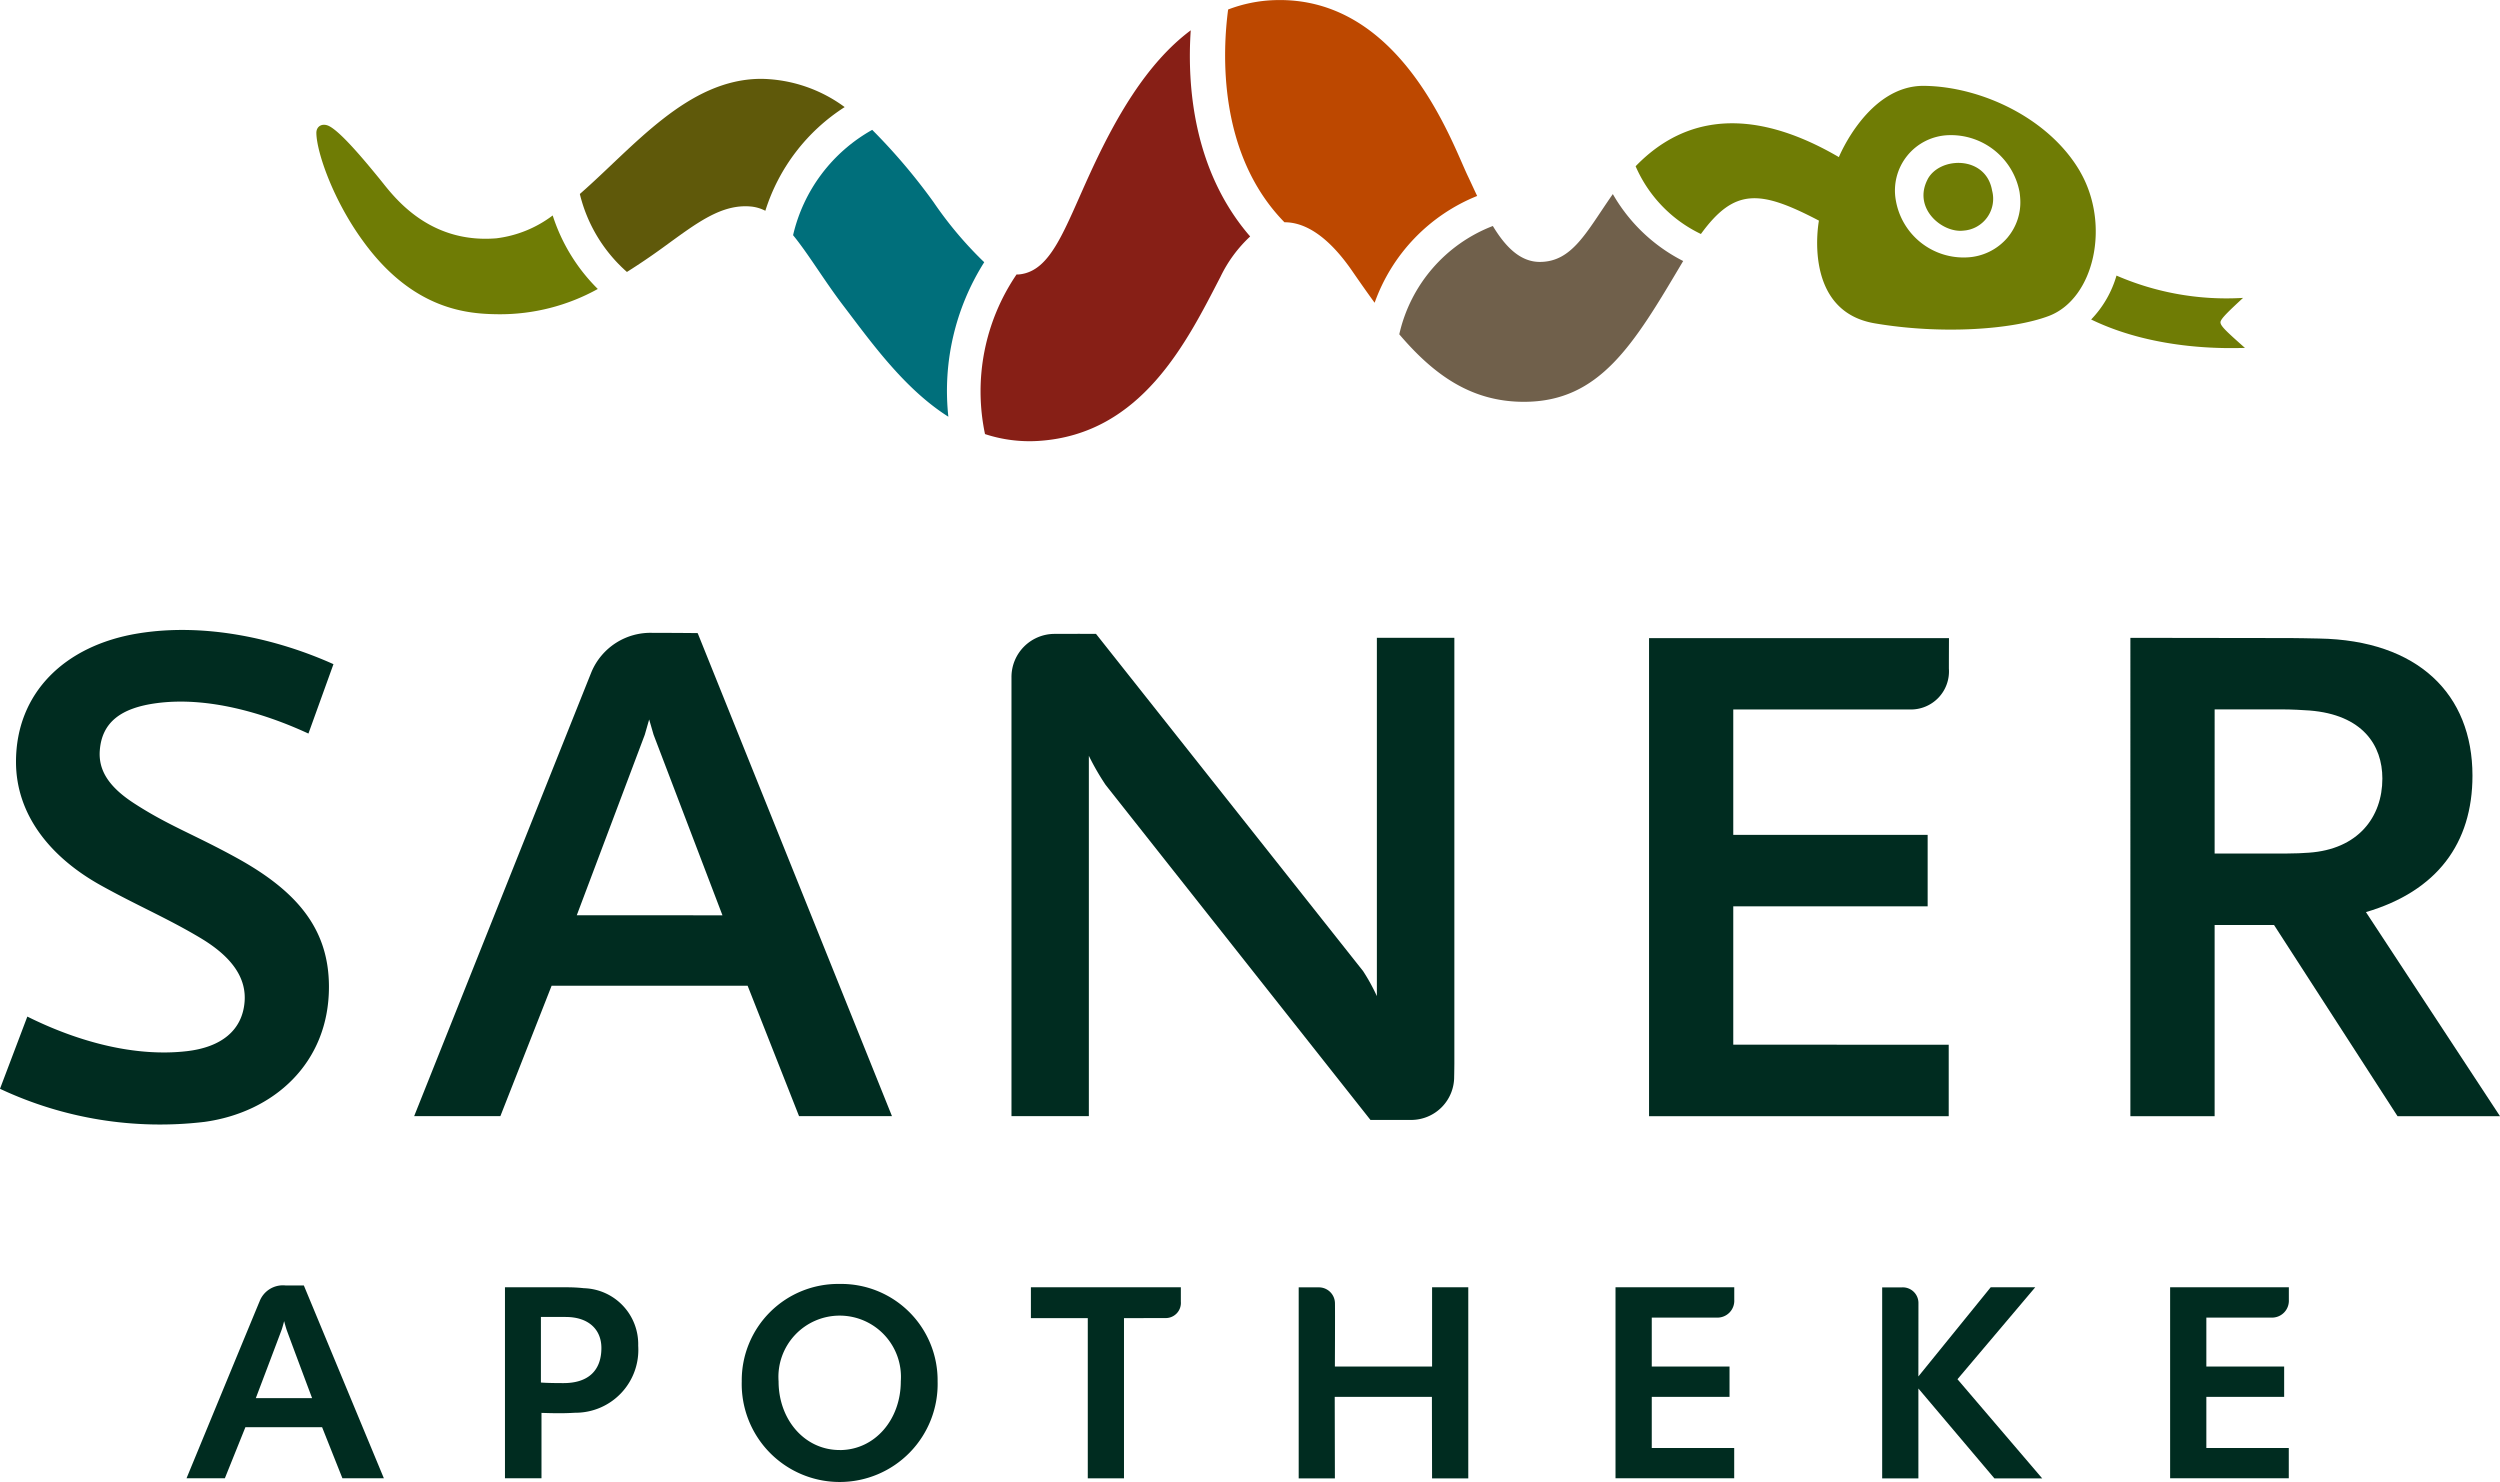
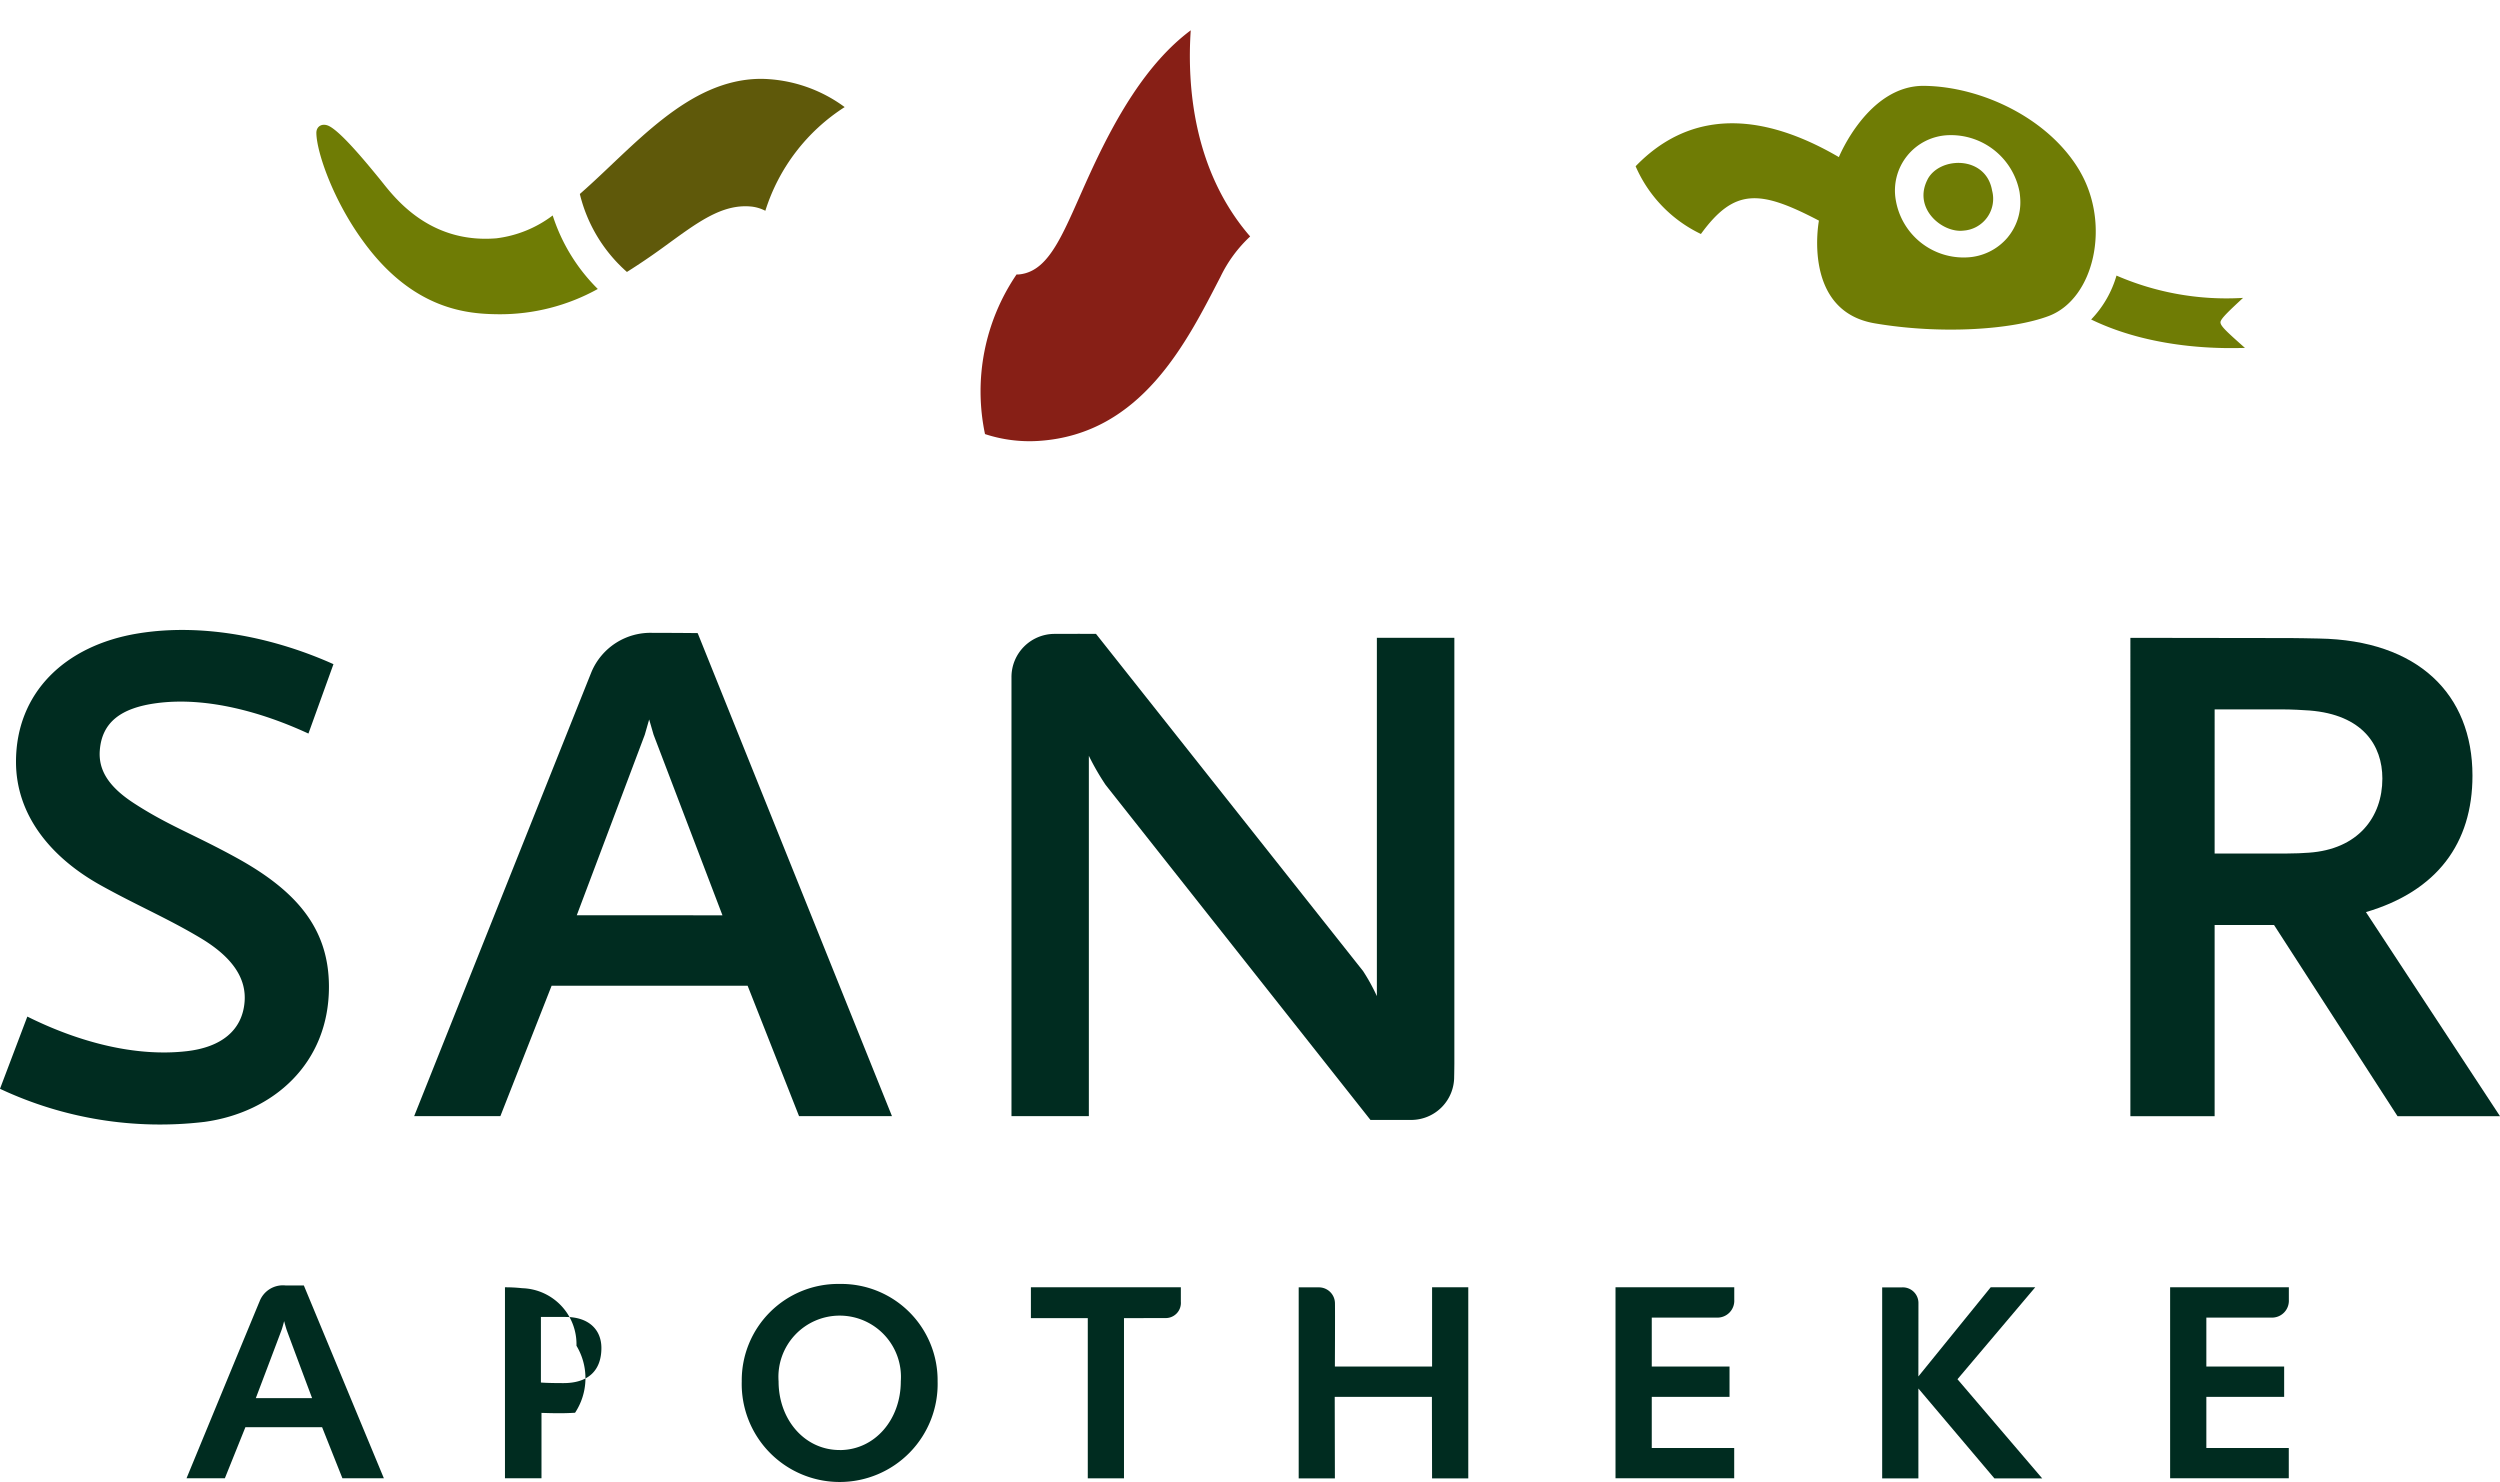
<svg xmlns="http://www.w3.org/2000/svg" width="207.728" height="123.125" viewBox="0 0 207.728 123.125">
  <g id="Сгруппировать_975" data-name="Сгруппировать 975" transform="translate(-36.998 -29.395)">
    <g id="Сгруппировать_974" data-name="Сгруппировать 974" transform="translate(36.998 29.395)">
      <g id="Сгруппировать_973" data-name="Сгруппировать 973">
        <g id="Сгруппировать_970" data-name="Сгруппировать 970" transform="translate(15.498 106.685)">
-           <path id="Контур_1019" data-name="Контур 1019" d="M80.552,136c-.954.059-1.782.043-2.79.011v5.435H74.727V125.576h5.129a12.821,12.821,0,0,1,1.432.075,4.654,4.654,0,0,1,4.51,4.783A5.223,5.223,0,0,1,80.552,136Zm-.777-7.96H77.714v5.449c.49.041,1.353.048,1.875.048,2.1,0,3.151-1.083,3.151-2.919C82.74,129.084,81.673,128.042,79.775,128.042Z" transform="translate(-48.267 -125.298)" fill="#002c20" />
+           <path id="Контур_1019" data-name="Контур 1019" d="M80.552,136c-.954.059-1.782.043-2.79.011v5.435H74.727V125.576a12.821,12.821,0,0,1,1.432.075,4.654,4.654,0,0,1,4.51,4.783A5.223,5.223,0,0,1,80.552,136Zm-.777-7.96H77.714v5.449c.49.041,1.353.048,1.875.048,2.1,0,3.151-1.083,3.151-2.919C82.74,129.084,81.673,128.042,79.775,128.042Z" transform="translate(-48.267 -125.298)" fill="#002c20" />
          <path id="Контур_1020" data-name="Контур 1020" d="M160.714,138.927v-4.249h6.462v-2.52h-6.462v-4.064h5.406a1.4,1.4,0,0,0,1.449-1.477c0-.049,0-1.041,0-1.041h-9.867v15.87h9.862v-2.519Z" transform="translate(-38.965 -125.298)" fill="#002c20" />
          <path id="Контур_1021" data-name="Контур 1021" d="M202.15,138.927v-4.249h6.465v-2.52H202.15v-4.064h5.406a1.4,1.4,0,0,0,1.449-1.477c0-.049,0-1.041,0-1.041h-9.865v15.87H209v-2.519Z" transform="translate(-34.32 -125.298)" fill="#002c20" />
          <path id="Контур_1022" data-name="Контур 1022" d="M67.333,141.461H63.888L62.2,137.216H55.826l-1.707,4.245H50.934S56.682,127.525,57,126.774a2.075,2.075,0,0,1,2.169-1.335h1.514ZM61.368,134.8s-2.027-5.407-2.123-5.7-.2-.7-.2-.7-.11.437-.2.7-2.153,5.7-2.153,5.7Z" transform="translate(-50.934 -125.313)" fill="#002c20" />
          <path id="Контур_1023" data-name="Контур 1023" d="M114.023,125.576v2.563h4.726v13.308h3.009V128.139l3.431-.007a1.259,1.259,0,0,0,1.293-1.361c0-.048,0-1.2,0-1.2Z" transform="translate(-43.862 -125.298)" fill="#002c20" />
          <path id="Контур_1024" data-name="Контур 1024" d="M145.114,125.576v6.581h-8.076s.022-4.537.006-5.276a1.337,1.337,0,0,0-1.362-1.3c-.05,0-1.651,0-1.651,0v15.872h3.008l-.014-6.77H145.1l.013,6.77h3.009V125.576Z" transform="translate(-41.619 -125.298)" fill="#002c20" />
          <path id="Контур_1025" data-name="Контур 1025" d="M183.884,133.214l6.46-7.638h-3.7l-6.009,7.407s.006-5.363.006-6.1a1.3,1.3,0,0,0-1.363-1.3c-.595,0-1.651,0-1.651,0v15.872h3.009v-7.47l6.318,7.47h3.971Z" transform="translate(-36.733 -125.298)" fill="#002c20" />
          <path id="Контур_1026" data-name="Контур 1026" d="M100.557,125.326a8.008,8.008,0,0,0-8.138,8.094,8.14,8.14,0,1,0,16.274,0A8.007,8.007,0,0,0,100.557,125.326Zm0,13.8c-2.926,0-5.078-2.537-5.078-5.707a5.091,5.091,0,1,1,10.155,0C105.634,136.593,103.483,139.129,100.557,139.129Z" transform="translate(-46.284 -125.326)" fill="#002c20" />
        </g>
        <g id="Сгруппировать_971" data-name="Сгруппировать 971" transform="translate(0 52.344)">
          <path id="Контур_1027" data-name="Контур 1027" d="M149.37,77.084v35.388s-.007.82-.016,1.051a3.575,3.575,0,0,1-3.553,3.62H142.4L120.4,89.313a20.375,20.375,0,0,1-1.4-2.427v29.942h-6.429V80.357a3.584,3.584,0,0,1,3.536-3.6c.874,0,2.1-.011,3.488,0l22.19,28.016a16.312,16.312,0,0,1,1.147,2.082V77.084Z" transform="translate(-28.526 -76.43)" fill="#002c20" />
          <path id="Контур_1028" data-name="Контур 1028" d="M56.653,95.394C53.1,93.438,51,92.726,48.121,90.855c-2.215-1.439-2.946-2.847-2.831-4.381.172-2.279,1.668-3.539,4.792-3.939,4.134-.53,8.741.776,12.544,2.536l2.08-5.766c-4.6-2.068-10.578-3.48-16.252-2.551-6.082,1-10.126,4.944-10.126,10.668,0,4.349,2.8,7.887,7.008,10.238,3.019,1.685,5.542,2.737,8.336,4.407,2.669,1.6,3.806,3.357,3.649,5.3-.189,2.34-1.9,3.772-4.845,4.1-4.212.473-8.889-.731-13.206-2.88l-2.272,6a31.274,31.274,0,0,0,16.992,2.75c5.732-.791,10.34-4.863,10.34-11.218C64.33,101.364,61.753,98.2,56.653,95.394Z" transform="translate(-36.998 -76.462)" fill="#002c20" />
          <path id="Контур_1029" data-name="Контур 1029" d="M226.884,116.8h-8.514L208.107,100.91h-4.936V116.8h-7V77.051l13.363.019c.6,0,1.366.022,2.315.038,8.223.14,12.746,4.626,12.746,11.393,0,5.623-2.944,9.6-8.851,11.339ZM203.171,94.971h6.021c.683,0,1.269-.03,1.795-.067,4.1-.278,6.122-2.95,6.122-6.16,0-2.768-1.641-5.308-6.055-5.656-.49-.039-1.529-.091-2.176-.091h-5.706Z" transform="translate(-19.155 -76.396)" fill="#002c20" />
-           <path id="Контур_1030" data-name="Контур 1030" d="M167.206,110.853V99.36h16.152V93.421H167.206V83h14.646a3.164,3.164,0,0,0,3.27-3.393c0-.777.007-2.534.007-2.534H160.208v39.725h24.9v-5.94Z" transform="translate(-23.187 -76.394)" fill="#002c20" />
          <path id="Контур_1031" data-name="Контур 1031" d="M67.941,116.837h7.164L79.363,106H95.65l4.272,10.834h7.721L91.5,76.7s-1.432-.021-3.739-.021a5.315,5.315,0,0,0-5.083,3.243C81.907,81.839,67.941,116.837,67.941,116.837Zm13.513-16.694,5.651-15,.364-1.269.367,1.268,5.723,15.006Z" transform="translate(-33.529 -76.438)" fill="#002c20" />
        </g>
        <g id="Сгруппировать_972" data-name="Сгруппировать 972" transform="translate(26.289)">
-           <path id="Контур_1032" data-name="Контур 1032" d="M109.155,62.933c-3.658-2.316-6.4-6.174-8.727-9.229-1.6-2.1-2.879-4.266-4.175-5.855a13.528,13.528,0,0,1,6.575-8.752,49.4,49.4,0,0,1,5.093,6,31.694,31.694,0,0,0,4.214,5A20,20,0,0,0,109.155,62.933Z" transform="translate(-56.644 -28.307)" fill="#006f7b" />
          <path id="Контур_1033" data-name="Контур 1033" d="M95.735,46.248A3.3,3.3,0,0,0,94.6,45.9c-2.5-.261-4.568,1.369-7.387,3.414-1.06.77-2.036,1.422-2.979,2.017a12.567,12.567,0,0,1-3.913-6.478c4.5-3.926,8.965-9.568,15.083-9.568a11.974,11.974,0,0,1,6.923,2.347A15.888,15.888,0,0,0,95.735,46.248Z" transform="translate(-58.431 -28.734)" fill="#5f590a" />
          <path id="Контур_1034" data-name="Контур 1034" d="M132.66,48.789a11.2,11.2,0,0,0-2.462,3.343c-2.788,5.383-6.541,13.088-15.1,13.644a11.8,11.8,0,0,1-4.47-.567,17.264,17.264,0,0,1,2.62-13.26c.095,0,.188,0,.287-.014,2.611-.318,3.7-3.771,5.844-8.435,2.052-4.467,4.646-9.086,8.344-11.84C127.425,36.066,127.856,43.244,132.66,48.789Z" transform="translate(-55.072 -29.141)" fill="#871f16" />
          <path id="Контур_1035" data-name="Контур 1035" d="M84.019,52.361a16.743,16.743,0,0,1-8.257,2.1c-2.446-.024-7.034-.28-11.227-6.05-2.5-3.409-3.872-7.4-3.9-9-.011-.583.506-.863,1.059-.584,1.043.527,3.177,3.144,4.206,4.4.986,1.2,3.875,5.4,9.689,4.925a9.707,9.707,0,0,0,4.683-1.9A15.084,15.084,0,0,0,84.019,52.361Z" transform="translate(-60.637 -28.35)" fill="#6f7c05" />
          <path id="Контур_1036" data-name="Контур 1036" d="M207.8,55.453c0-.286.774-1,1.878-2.025a22.939,22.939,0,0,1-10.517-1.854,8.747,8.747,0,0,1-2.106,3.649c5.515,2.676,11.725,2.372,12.78,2.363C208.326,56.243,207.8,55.773,207.8,55.453Zm-24.34-11.859c-1.24,2.4,1.222,4.452,2.973,4.245a2.651,2.651,0,0,0,2.39-3.332C188.321,41.577,184.454,41.657,183.456,43.594Zm12.671-.672c-2.567-4.412-8.191-7.058-12.96-7.112-4.65-.051-7.078,5.92-7.078,5.92-8.79-5.131-14-2.229-16.889.76a11.153,11.153,0,0,0,5.426,5.629c2.79-3.835,4.893-3.683,9.806-1.111,0,0-1.436,7.5,4.635,8.534,5.469.933,11.4.546,14.468-.612C197.312,53.5,198.694,47.334,196.127,42.922Zm-5.99,5.455a4.687,4.687,0,0,1-3.43,1.688,5.711,5.711,0,0,1-5.881-4.719,4.6,4.6,0,0,1,4.393-5.439,5.8,5.8,0,0,1,5.881,4.716c.032.21.051.42.062.628A4.545,4.545,0,0,1,190.138,48.377Z" transform="translate(-49.588 -28.676)" fill="#6f7c05" />
-           <path id="Контур_1037" data-name="Контур 1037" d="M140.957,54.552c-.606-.832-1.216-1.7-1.836-2.6-1.889-2.757-3.821-4.1-5.657-4.089-5.562-5.679-5.146-14.171-4.68-17.678a11.84,11.84,0,0,1,3.832-.778c10.523-.368,14.754,11.839,16.088,14.622.248.518.5,1.079.772,1.649A14.976,14.976,0,0,0,140.957,54.552Z" transform="translate(-53.026 -29.395)" fill="#bd4800" />
-           <path id="Контур_1038" data-name="Контур 1038" d="M165.137,49.458c-.038.062-.073.117-.11.181-4.006,6.754-6.82,11.517-13.127,11.517-4.365,0-7.473-2.228-10.354-5.609a12.608,12.608,0,0,1,7.774-9c1.008,1.669,2.24,2.985,3.9,2.985,2.691,0,3.867-2.474,6-5.537.022-.032.048-.067.07-.1A14.086,14.086,0,0,0,165.137,49.458Z" transform="translate(-51.567 -27.769)" fill="#70604b" />
        </g>
      </g>
    </g>
  </g>
</svg>